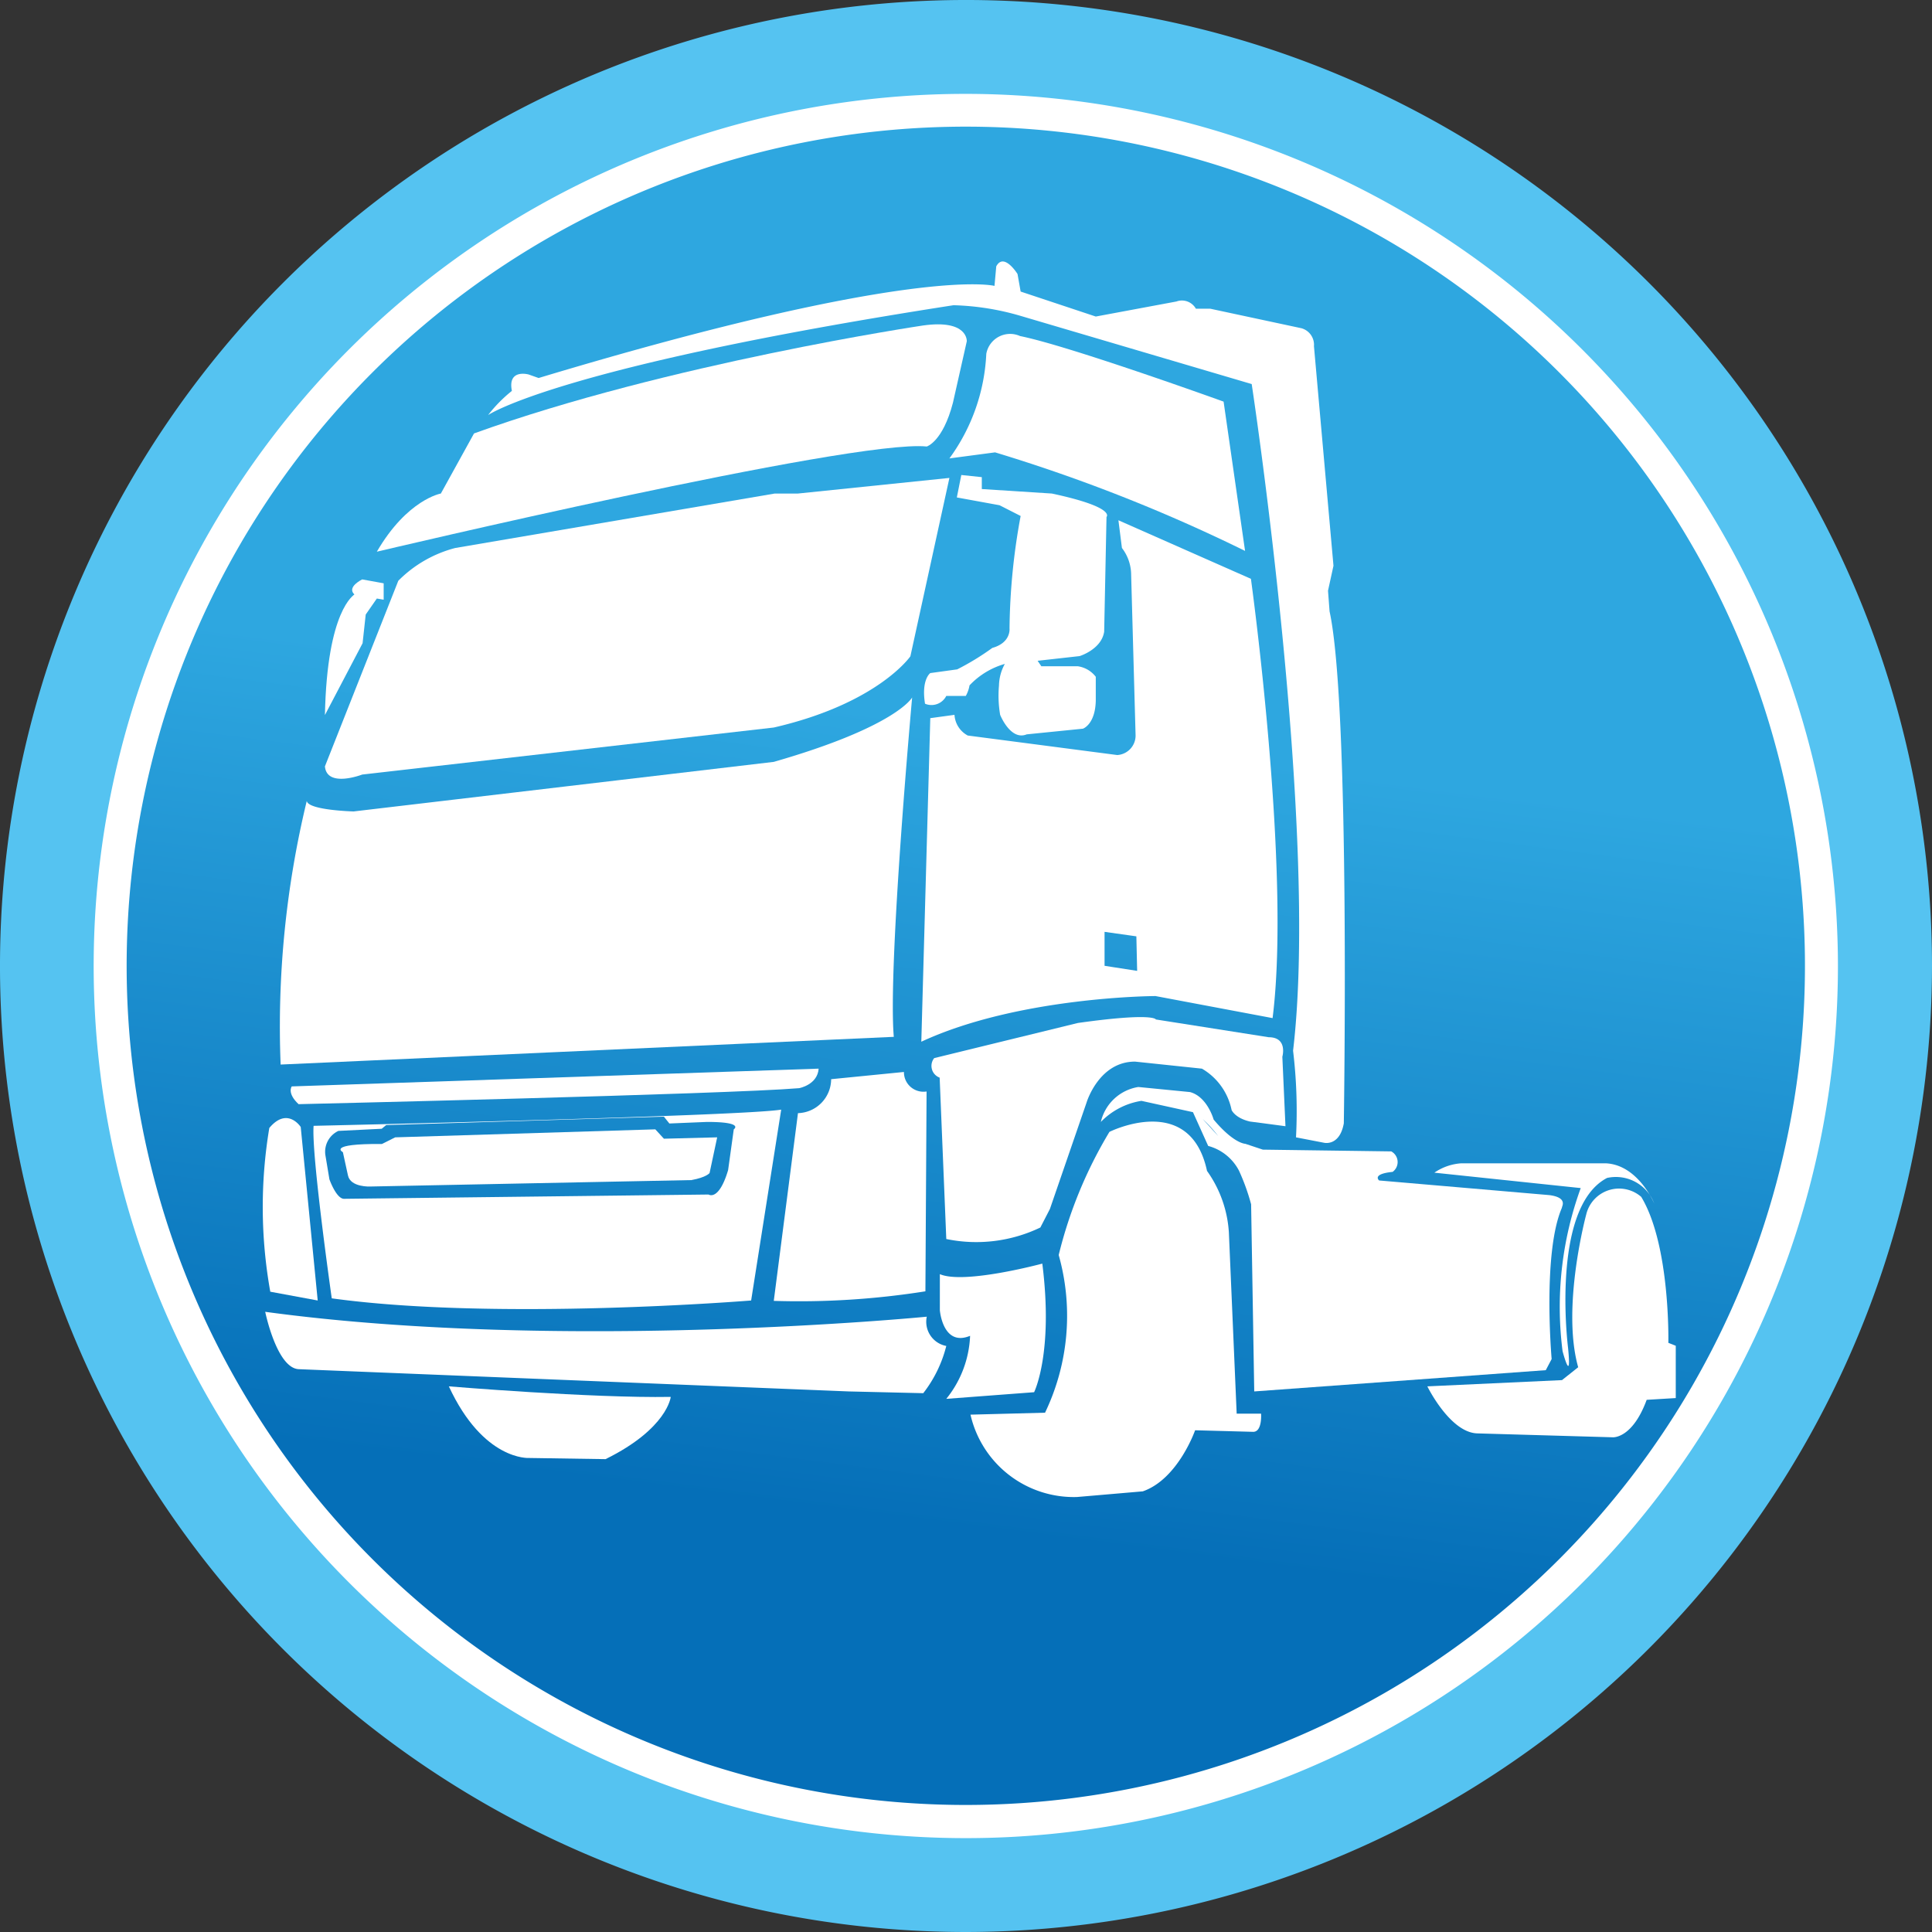
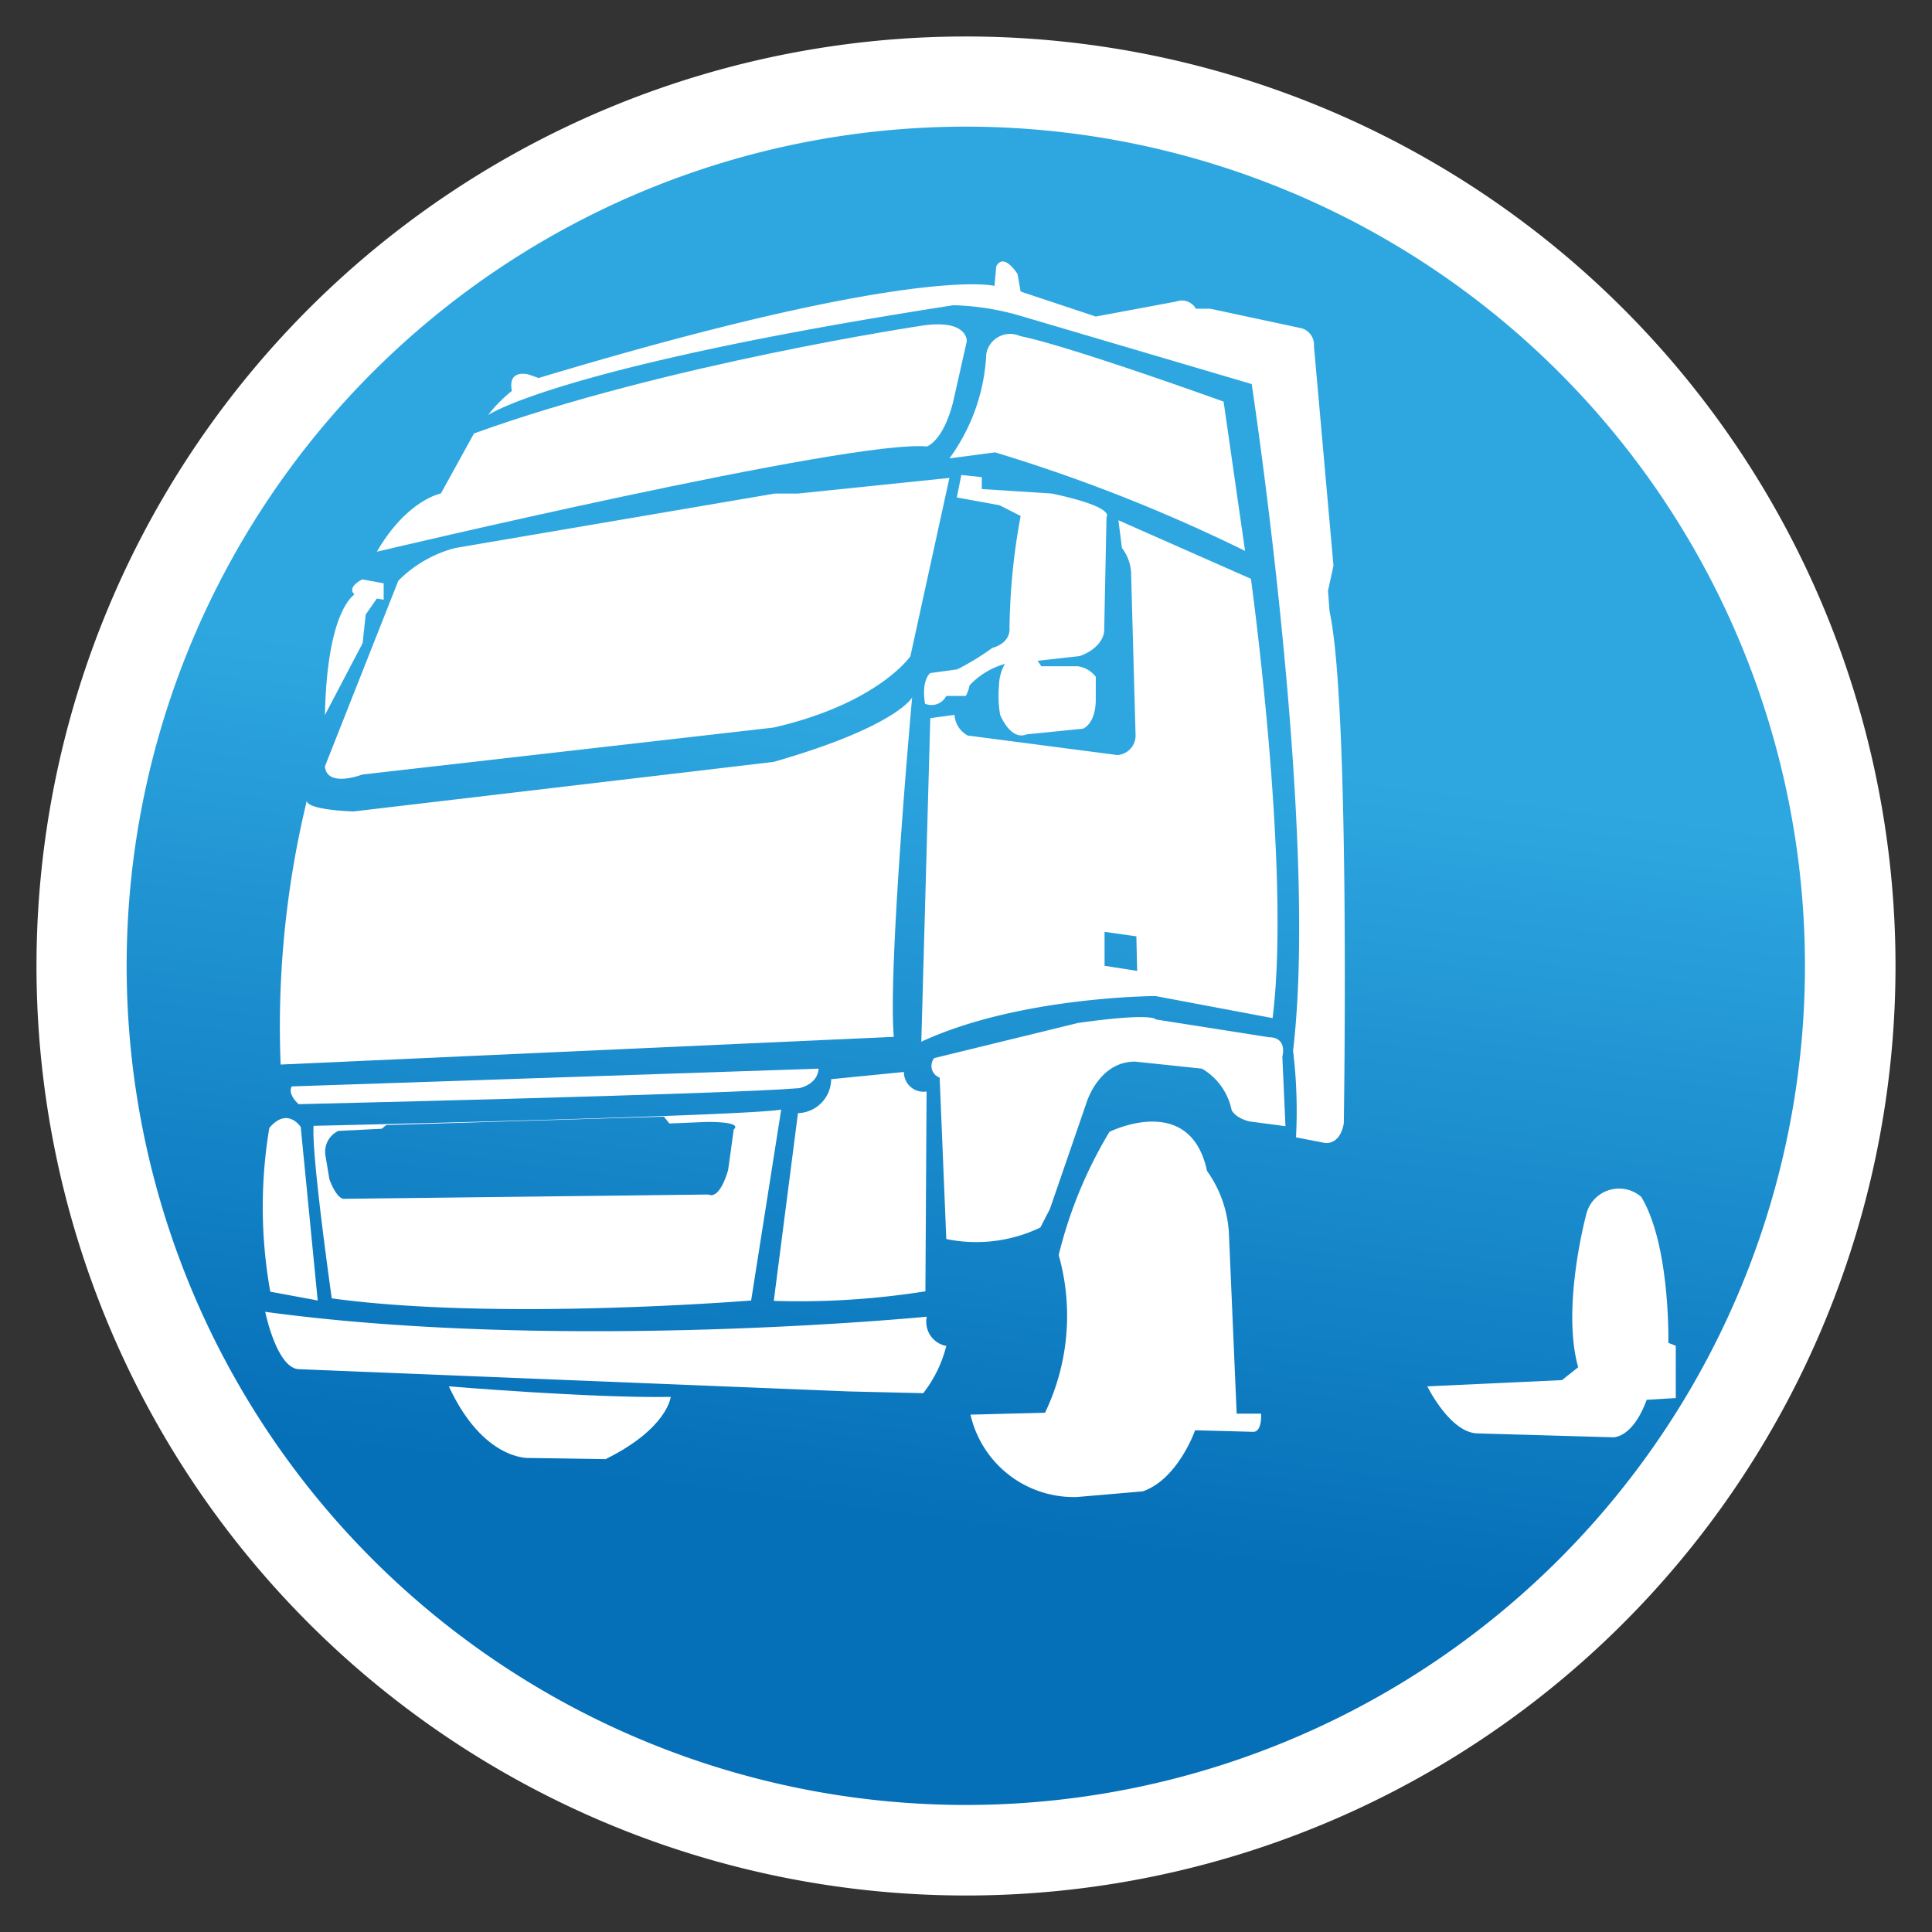
<svg xmlns="http://www.w3.org/2000/svg" id="汽修" viewBox="0 0 99 99">
  <rect x="0" y="0" width="99" height="99" fill="#333333" stroke="none" />
  <defs>
    <style>.cls-1{fill:url(#新增漸層色票_1);}.cls-2{fill:#fff;}.cls-3{fill:#55c3f1;}</style>
    <linearGradient id="新增漸層色票_1" x1="52.84" y1="28.2" x2="46.33" y2="78.47" gradientUnits="userSpaceOnUse">
      <stop offset="0.19" stop-color="#2ea7e0" />
      <stop offset="1" stop-color="#056fb8" />
    </linearGradient>
  </defs>
  <title>PL</title>
  <path class="cls-1" d="M93.34,50A43.33,43.33,0,1,1,50,6.68,43.33,43.33,0,0,1,93.34,50Z" transform="translate(-0.51 -0.51)" />
  <path class="cls-2" d="M50,2.38A47.63,47.63,0,1,0,97.64,50,47.63,47.63,0,0,0,50,2.38ZM50,93A43,43,0,1,1,93,50,43,43,0,0,1,50,93Z" transform="translate(-0.51 -0.51)" />
-   <path class="cls-3" d="M50,99.51A49.5,49.5,0,1,1,99.51,50,49.56,49.56,0,0,1,50,99.51ZM50,5.32A44.69,44.69,0,1,0,94.69,50,44.73,44.73,0,0,0,50,5.32Z" transform="translate(-0.51 -0.51)" />
  <path class="cls-2" d="M46.31,53.64,14.89,55.06a49.17,49.17,0,0,1,1.34-13.51c.06.48,2.4.54,2.4.54l21.53-2.54c6.3-1.81,7.09-3.3,7.09-3.3S46,50,46.31,53.64Z" transform="translate(-0.51 -0.51)" />
  <path class="cls-2" d="M17.16,39.78l3.76-9.51a6.36,6.36,0,0,1,2.92-1.68L40.21,25.8H41.4L49.16,25l-2,9.14s-1.66,2.42-7,3.65L19.07,40.2S17.26,40.9,17.16,39.78Z" transform="translate(-0.51 -0.51)" />
  <path class="cls-2" d="M17.16,37.15l1.93-3.68L19.25,32l.57-.82.35.06v-.84l-1.1-.2s-.81.39-.4.77C18.67,31,17.27,31.72,17.16,37.15Z" transform="translate(-0.51 -0.51)" />
  <path class="cls-2" d="M19.82,28.78S44.21,23,48,23.39c0,0,.82-.24,1.34-2.24L50.05,18s.08-1.14-2.25-.81c0,0-13.09,1.95-23,5.53l-1.7,3.08S21.38,26.1,19.82,28.78Z" transform="translate(-0.51 -0.51)" />
  <path class="cls-2" d="M15.81,57.09s22-.51,25.65-.82c0,0,.94-.17,1-1l-27,.91S15.2,56.52,15.81,57.09Z" transform="translate(-0.51 -0.51)" />
  <path class="cls-2" d="M14.1,67.73s.59,2.89,1.72,2.94L44,71.81l3.82.09A6.52,6.52,0,0,0,49,69.48a1.26,1.26,0,0,1-1-1.5S29.38,69.81,14.1,67.73Z" transform="translate(-0.51 -0.51)" />
  <path class="cls-2" d="M14.36,66.7l2.43.45-.87-8.89s-.68-1.06-1.61.05A24.6,24.6,0,0,0,14.36,66.7Z" transform="translate(-0.51 -0.51)" />
  <path class="cls-2" d="M16.58,58.2c-.12,1.47.93,8.84.93,8.84C26,68.21,39,67.15,39,67.15l1.54-9.78C38.47,57.71,16.58,58.2,16.58,58.2Zm21.53.18-.29,2.09c-.48,1.61-1,1.25-1,1.25l-18.68.22c-.4,0-.75-1-.75-1l-.21-1.26a1.18,1.18,0,0,1,.67-1.22l2.22-.11.23-.19,14.23-.43.28.35L36.74,58C38.68,58,38.11,58.38,38.11,58.38Z" transform="translate(-0.51 -0.51)" />
-   <path class="cls-2" d="M18.34,60.74l-.26-1.19s-.86-.44,2-.42l.68-.34,13.33-.41.44.48,2.73-.07-.39,1.83s-.16.22-.93.36l-16.46.33S18.47,61.36,18.34,60.74Z" transform="translate(-0.51 -0.51)" />
  <path class="cls-2" d="M43.1,55.81l3.73-.37a1,1,0,0,0,1.16,1l-.06,10.24a41.4,41.4,0,0,1-7.77.49l1.24-9.62A1.75,1.75,0,0,0,43.1,55.81Z" transform="translate(-0.51 -0.51)" />
-   <path class="cls-2" d="M49,72.19l4.5-.34s1-2,.42-6.59c0,0-4,1.08-5.25.54l0,1.85s.15,1.89,1.55,1.31A5.48,5.48,0,0,1,49,72.19Z" transform="translate(-0.51 -0.51)" />
-   <path class="cls-2" d="M54.31,62.46,56.19,57s.63-2.1,2.49-2.09l3.42.36a3.19,3.19,0,0,1,1.52,2.12s.17.41.94.59l1.82.24-.16-3.56s.29-1-.7-1l-5.78-.91s-.09-.37-4,.18l-7.36,1.8a.64.64,0,0,0,.28,1L49,64a7.58,7.58,0,0,0,4.82-.59Z" transform="translate(-0.51 -0.51)" />
+   <path class="cls-2" d="M54.31,62.46,56.19,57s.63-2.1,2.49-2.09l3.42.36a3.19,3.19,0,0,1,1.52,2.12s.17.41.94.59l1.82.24-.16-3.56s.29-1-.7-1l-5.78-.91s-.09-.37-4,.18l-7.36,1.8a.64.64,0,0,0,.28,1L49,64a7.58,7.58,0,0,0,4.82-.59" transform="translate(-0.51 -0.51)" />
  <path class="cls-2" d="M64.61,30.17l-6.79-3L58,28.59a2.26,2.26,0,0,1,.47,1.28l.23,8.33a1,1,0,0,1-.94,1l-7.66-1a1.29,1.29,0,0,1-.68-1.06l-1.24.17-.46,16.58c5-2.32,12-2.34,12-2.34l6,1.13C66.68,45.11,64.61,30.17,64.61,30.17ZM58.78,50.26,57.11,50l0-1.74,1.63.23Z" transform="translate(-0.51 -0.51)" />
  <path class="cls-2" d="M49.16,24l2.34-.31a84.58,84.58,0,0,1,12.81,5.05l-1.1-7.65s-7.89-2.85-10.43-3.36a1.24,1.24,0,0,0-1.73.91A9.85,9.85,0,0,1,49.16,24Z" transform="translate(-0.51 -0.51)" />
  <path class="cls-2" d="M54.41,25.8l-3.59-.23,0-.61-1.05-.11L49.54,26l2.19.4,1.08.55a33.1,33.1,0,0,0-.57,5.76s.09.73-.88,1a13.34,13.34,0,0,1-1.8,1.1L48.18,35s-.47.33-.27,1.57A.85.85,0,0,0,49,36.17h1a1.65,1.65,0,0,0,.19-.54A4,4,0,0,1,52,34.53a2.38,2.38,0,0,0-.3,1.11,5.82,5.82,0,0,0,.06,1.5s.53,1.34,1.36,1L56,37.85s.63-.21.66-1.43l0-1.23a1.41,1.41,0,0,0-.93-.54l-1.86,0-.19-.28,2.15-.24s1.12-.34,1.26-1.25L57.21,27S57.73,26.51,54.41,25.8Z" transform="translate(-0.51 -0.51)" />
  <path class="cls-2" d="M25.52,21.78s3.55-2.48,23.85-5.63a13.39,13.39,0,0,1,3.45.55l11.83,3.49S68.12,43,66.77,54.35a25.78,25.78,0,0,1,.15,4.44l1.45.28s.79.18,1-1c0,0,.34-21.33-.73-26.23l-.08-1.06.28-1.28-1-11.25a.88.88,0,0,0-.64-.92l-4.67-1h-.74a.82.82,0,0,0-1-.37l-4.13.77-3.85-1.28-.16-.9s-.7-1.13-1.09-.39l-.09,1s-4.08-1.09-23.36,4.72l-.51-.18s-1.09-.31-.86.84A7.31,7.31,0,0,0,25.52,21.78Z" transform="translate(-0.51 -0.51)" />
-   <path class="cls-2" d="M79.9,61.75,71.18,61s-.4-.33.69-.44a.62.62,0,0,0-.07-1.05l-6.58-.09-.9-.3s-.58,0-1.62-1.24c0,0-.32-1.17-1.21-1.41l-2.65-.26A2.35,2.35,0,0,0,56.92,58,3.7,3.7,0,0,1,59,56.92l2.64.58.78,1.73A2.51,2.51,0,0,1,64,60.5a11,11,0,0,1,.62,1.72l.16,9.59,14.94-1.09.3-.57s-.48-5.45.53-7.76C80.5,62.39,80.92,61.88,79.9,61.75Zm-17.76-3.9a7.49,7.49,0,0,1,.79.87Z" transform="translate(-0.51 -0.51)" />
  <path class="cls-2" d="M61.75,73.8s-.87,2.5-2.68,3.13l-3.37.29A5.43,5.43,0,0,1,50.24,73l3.82-.1a11.47,11.47,0,0,0,.7-8.08,22.63,22.63,0,0,1,2.6-6.31s4.13-2.07,5,2a6.06,6.06,0,0,1,1.12,3.15l.4,9.29h1.25s.07.94-.41.93Z" transform="translate(-0.51 -0.51)" />
  <path class="cls-2" d="M73.65,71.55s1.16,2.37,2.56,2.41l6.94.2s1,.09,1.74-1.92l1.49-.09,0-2.68L86,69.32s.11-5-1.39-7.48a1.73,1.73,0,0,0-2.82.91s-1.28,4.74-.41,7.82l-.83.66Z" transform="translate(-0.51 -0.51)" />
-   <path class="cls-2" d="M80.86,69.57s-.91-7.18,2-8.7a2.1,2.1,0,0,1,2.42,1.32s-.82-2-2.5-2.07l-7.38,0a2.75,2.75,0,0,0-1.39.48l7.5.79a17.81,17.81,0,0,0-.93,8.36S81.06,71.56,80.86,69.57Z" transform="translate(-0.51 -0.51)" />
  <path class="cls-2" d="M23.51,71.55s7.32.61,11.37.54c0,0-.16,1.62-3.34,3.19l-3.93-.06S25.28,75.37,23.51,71.55Z" transform="translate(-0.51 -0.51)" />
</svg>